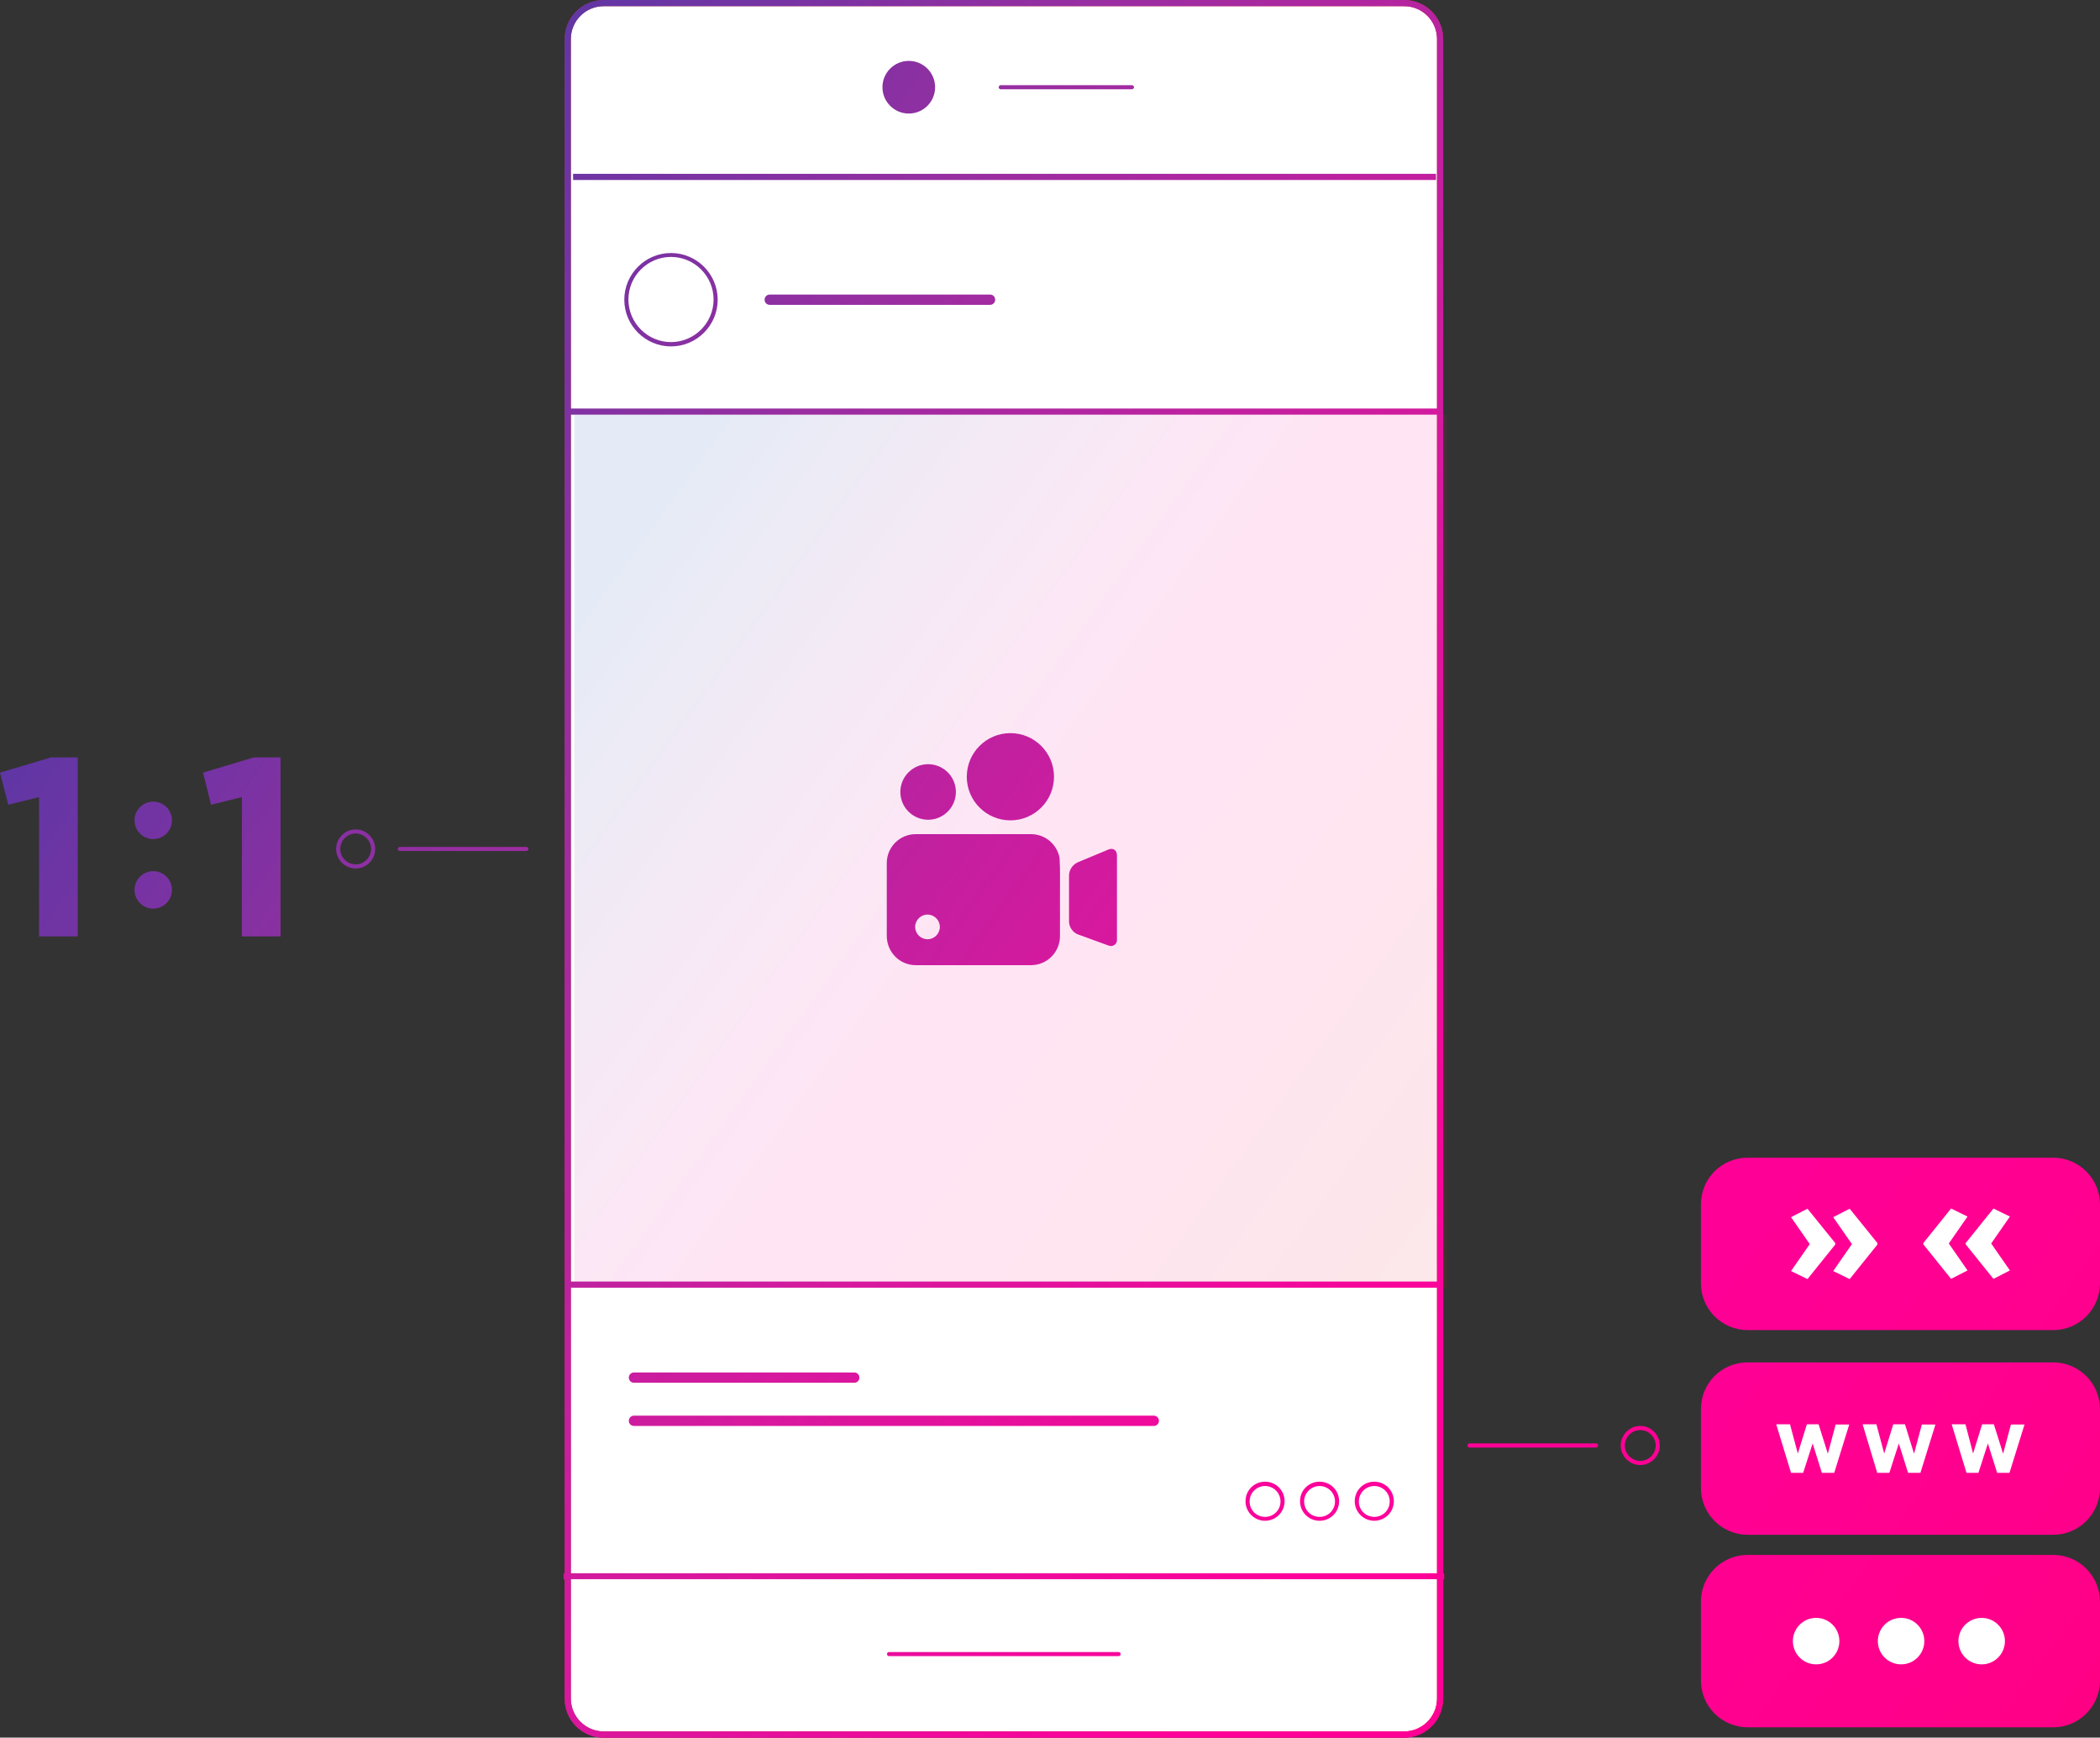
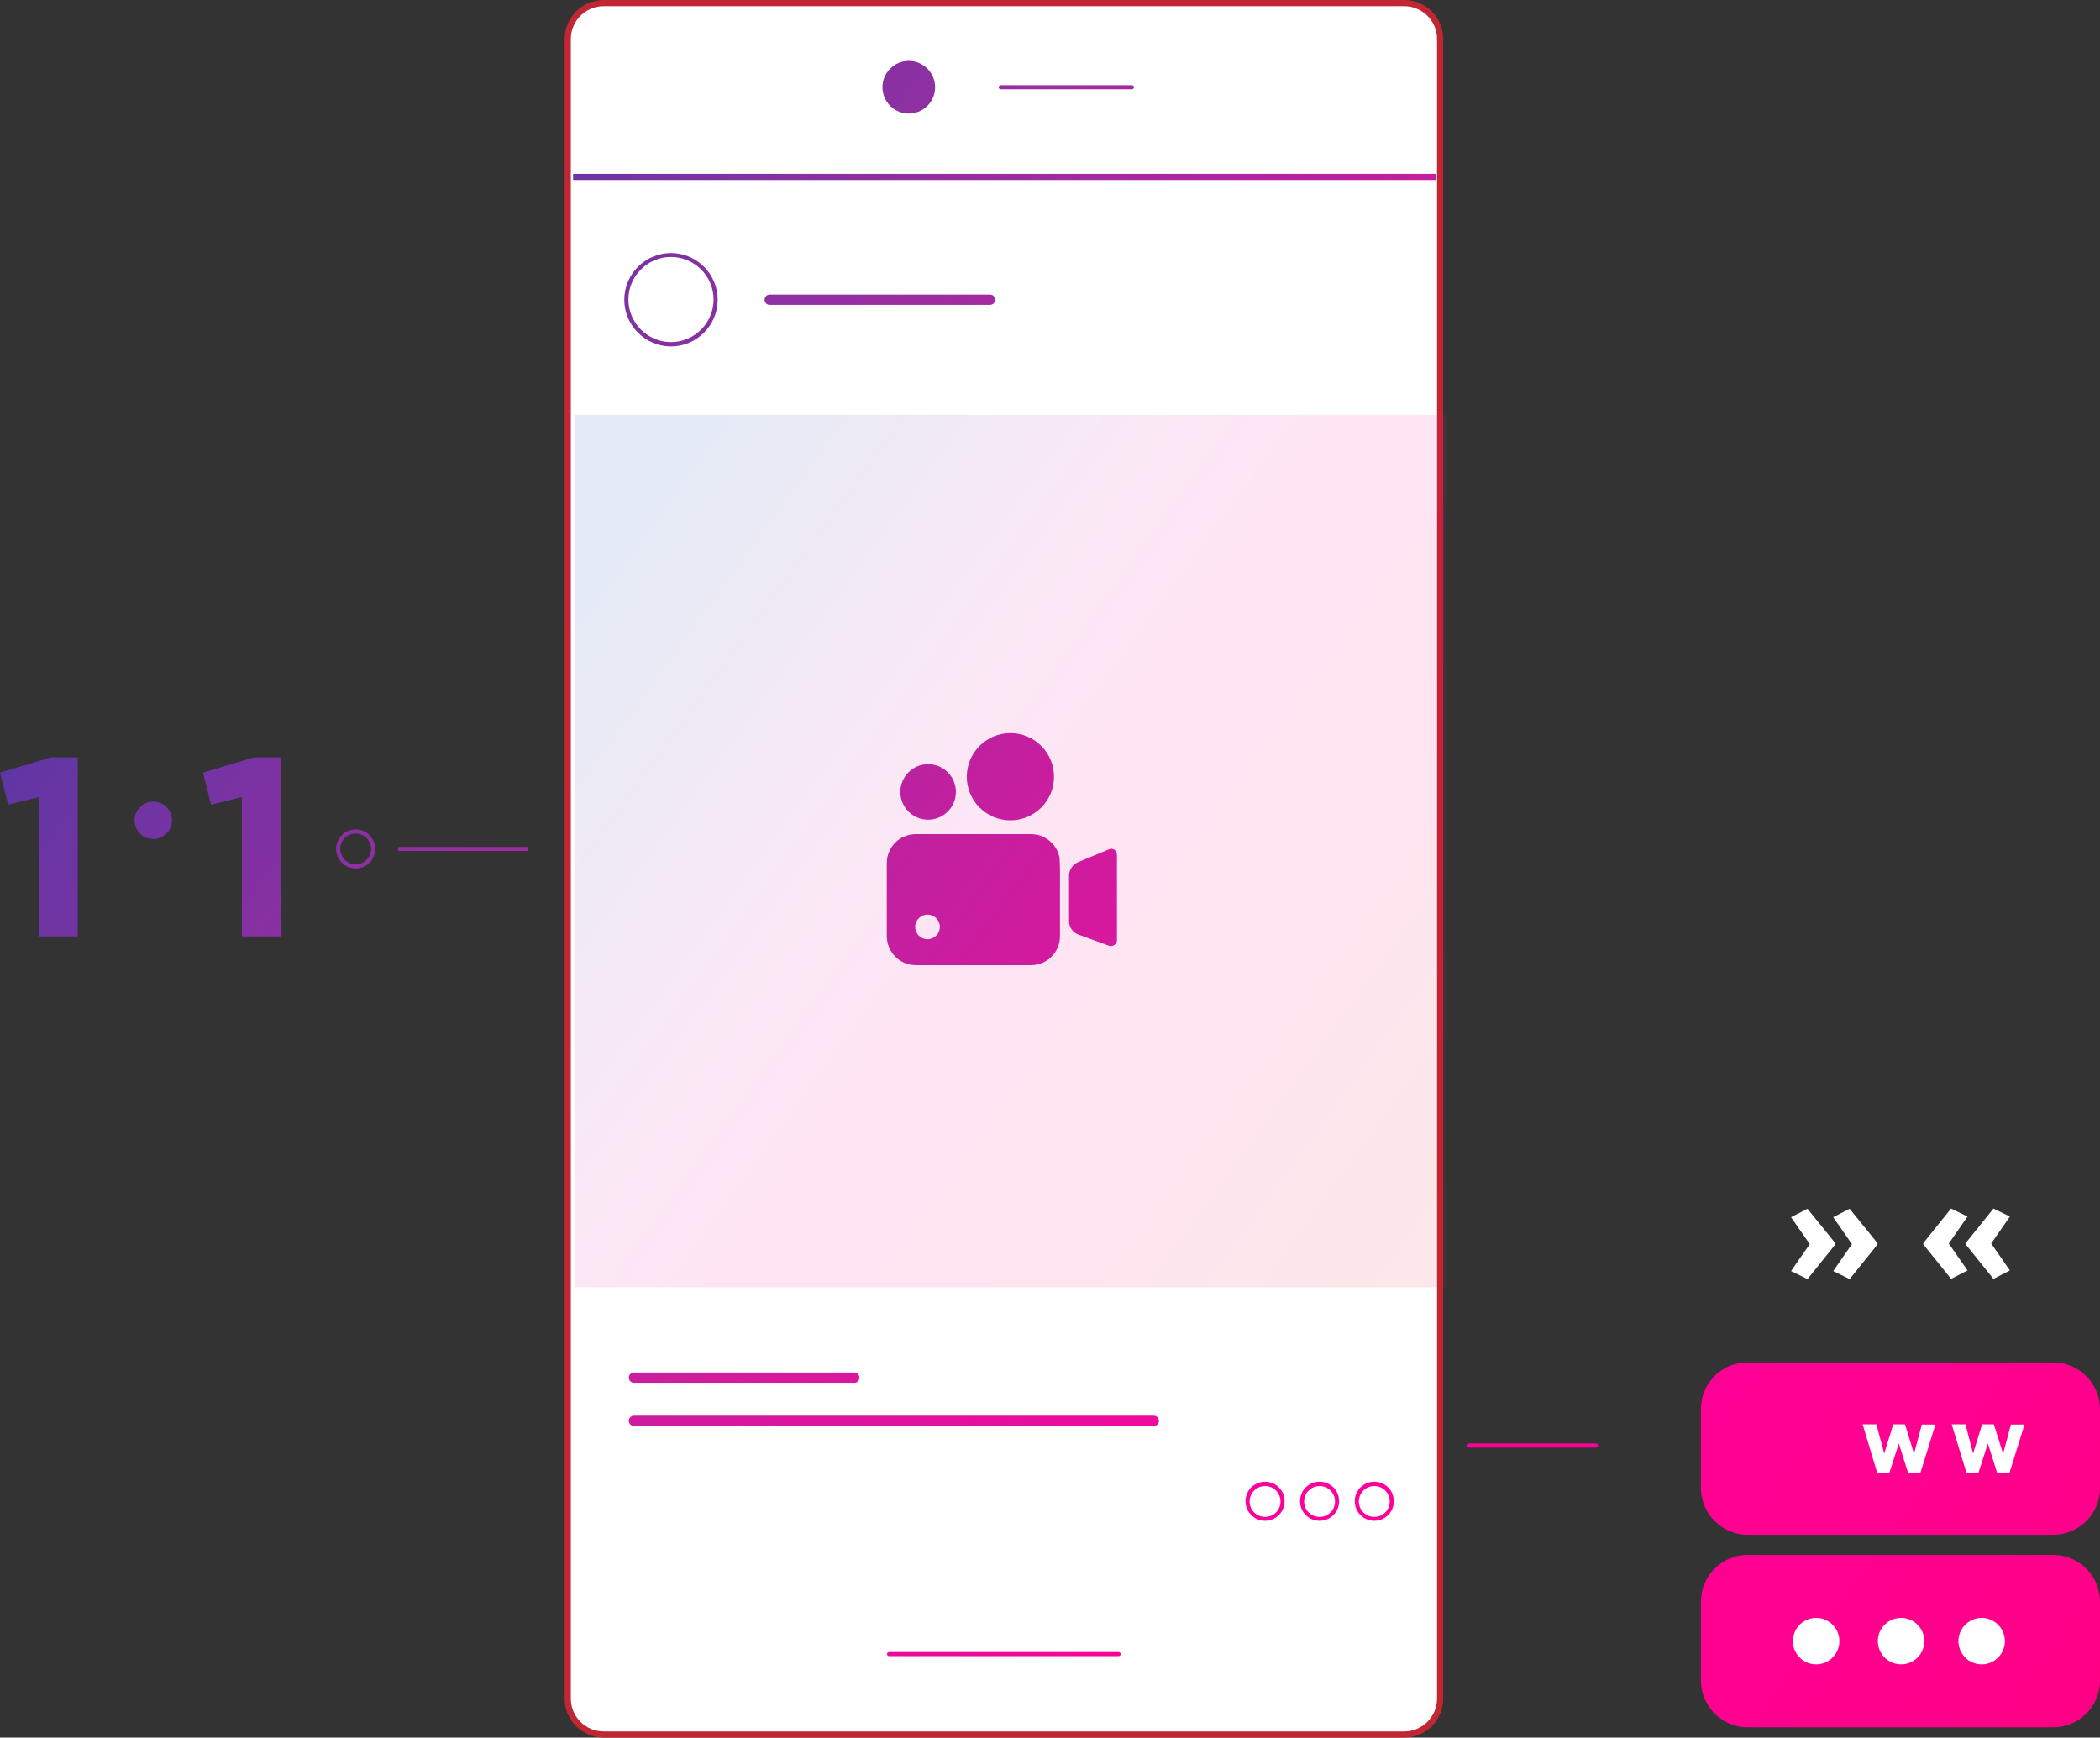
<svg xmlns="http://www.w3.org/2000/svg" version="1.1" id="Layer_1" x="0px" y="0px" viewBox="0 0 1020.9 844.7" style="enable-background:new 0 0 1020.9 844.7;" xml:space="preserve">
  <rect x="0" y="0" width="1020.9" height="844.7" fill="#333333" stroke="none" />
  <style type="text/css">
	.st0{fill:#FFFFFF;stroke:#C02733;stroke-width:3;stroke-miterlimit:10;}
	.st1{opacity:0.1;fill:url(#SVGID_1_);enable-background:new    ;}
	.st2{fill:url(#SVGID_00000056388601353472710200000009174954369524669860_);}
	.st3{fill:url(#SVGID_00000130629551563711653670000002730202905419960496_);}
	.st4{fill:url(#SVGID_00000142173693734854554790000003787153513263246501_);}
	.st5{fill:url(#SVGID_00000101826295043303354250000006865084637330229434_);}
	.st6{fill:url(#SVGID_00000055702980982018239410000008145989342944753561_);}
	.st7{fill:url(#SVGID_00000181062043745700588560000001367945574890570659_);}
	.st8{fill:url(#SVGID_00000156570285598025716110000017989021933654637714_);}
	.st9{fill:url(#SVGID_00000070800221686016492900000005355436198374341545_);}
	.st10{fill:url(#SVGID_00000026856978489764800700000004345614182893235328_);}
	.st11{fill:url(#SVGID_00000141441184363296536000000015951452139186082704_);}
	.st12{fill:url(#SVGID_00000031203047184801789450000005714063188356030633_);}
	.st13{fill:url(#SVGID_00000043423478912923572220000016438960756591975811_);}
	.st14{fill:url(#SVGID_00000000198017988485906220000001589534578439634103_);}
	.st15{fill:url(#SVGID_00000112627735128901885550000014173967317229967780_);}
	.st16{fill:url(#SVGID_00000034065610841186954630000016631417018441231038_);}
	.st17{fill:url(#SVGID_00000170259669592219487940000011250171327883473547_);}
	.st18{fill:url(#SVGID_00000057827742751564447470000005364546846255586183_);}
	.st19{fill:url(#SVGID_00000061443194910665966340000017516247234459427990_);}
	.st20{fill:url(#SVGID_00000173135586388711621080000014039414587329948833_);}
	.st21{fill:url(#SVGID_00000081622751241374261140000010039786576304518025_);}
	.st22{fill:url(#SVGID_00000147911429782031706660000016960454553202328217_);}
	.st23{fill:url(#SVGID_00000155844757820112928740000011514146286834631597_);}
	.st24{fill:url(#SVGID_00000075878349540857939940000010046885809807353779_);}
	.st25{fill:url(#SVGID_00000154392191377786568030000017798033083431899293_);}
	.st26{fill:url(#SVGID_00000010299373804208229810000009148399382434165131_);}
	.st27{fill:url(#SVGID_00000169531188885805443240000003859527364515035280_);}
	.st28{fill:url(#SVGID_00000160181397701072485980000016114819870960903308_);}
	.st29{fill:#FFFFFF;}
</style>
  <path class="st0" d="M293.5,1.5h389.1c9.7,0,17.5,7.8,17.5,17.5v806.7c0,9.7-7.8,17.5-17.5,17.5H293.5c-9.7,0-17.5-7.8-17.5-17.5V19  C276,9.3,283.8,1.5,293.5,1.5z" />
  <linearGradient id="SVGID_1_" gradientUnits="userSpaceOnUse" x1="251.37" y1="272.69" x2="731.05" y2="-74.53" gradientTransform="matrix(1 0 0 -1 0 512.81)">
    <stop offset="0" style="stop-color:#0040A7" />
    <stop offset="0.1" style="stop-color:#0040A7" />
    <stop offset="0.2" style="stop-color:#4F39A5" />
    <stop offset="0.3" style="stop-color:#982EA1" />
    <stop offset="0.4" style="stop-color:#D6199E" />
    <stop offset="0.5" style="stop-color:#FF009A" />
    <stop offset="0.6" style="stop-color:#FF008C" />
    <stop offset="0.7" style="stop-color:#FF0073" />
    <stop offset="0.8" style="stop-color:#F50057" />
    <stop offset="0.9" style="stop-color:#E80D3A" />
    <stop offset="1" style="stop-color:#E2112C" />
  </linearGradient>
  <rect x="279.2" y="201.7" class="st1" width="424.1" height="424.1" />
  <linearGradient id="SVGID_00000049210357252106720660000014199805464603852188_" gradientUnits="userSpaceOnUse" x1="-173.29" y1="905.721" x2="1986.711" y2="-657.799" gradientTransform="matrix(1 0 0 -1 0 512.81)">
    <stop offset="0" style="stop-color:#0040A7" />
    <stop offset="0.1" style="stop-color:#0040A7" />
    <stop offset="0.2" style="stop-color:#4F39A5" />
    <stop offset="0.3" style="stop-color:#982EA1" />
    <stop offset="0.4" style="stop-color:#D6199E" />
    <stop offset="0.5" style="stop-color:#FF009A" />
    <stop offset="0.6" style="stop-color:#FF008C" />
    <stop offset="0.7" style="stop-color:#FF0073" />
    <stop offset="0.8" style="stop-color:#F50057" />
    <stop offset="0.9" style="stop-color:#E80D3A" />
    <stop offset="1" style="stop-color:#E2112C" />
  </linearGradient>
  <rect x="278.6" y="84.5" style="fill:url(#SVGID_00000049210357252106720660000014199805464603852188_);" width="419.5" height="3" />
  <linearGradient id="SVGID_00000113333317328096659510000008364995633650574776_" gradientUnits="userSpaceOnUse" x1="-168.583" y1="912.216" x2="1991.407" y2="-651.304" gradientTransform="matrix(1 0 0 -1 0 512.81)">
    <stop offset="0" style="stop-color:#0040A7" />
    <stop offset="0.1" style="stop-color:#0040A7" />
    <stop offset="0.2" style="stop-color:#4F39A5" />
    <stop offset="0.3" style="stop-color:#982EA1" />
    <stop offset="0.4" style="stop-color:#D6199E" />
    <stop offset="0.5" style="stop-color:#FF009A" />
    <stop offset="0.6" style="stop-color:#FF008C" />
    <stop offset="0.7" style="stop-color:#FF0073" />
    <stop offset="0.8" style="stop-color:#F50057" />
    <stop offset="0.9" style="stop-color:#E80D3A" />
    <stop offset="1" style="stop-color:#E2112C" />
  </linearGradient>
  <circle style="fill:url(#SVGID_00000113333317328096659510000008364995633650574776_);" cx="441.8" cy="42.4" r="12.8" />
  <linearGradient id="SVGID_00000085932542969755190480000018294672601861892012_" gradientUnits="userSpaceOnUse" x1="-142.274" y1="948.565" x2="2017.716" y2="-614.955" gradientTransform="matrix(1 0 0 -1 0 512.81)">
    <stop offset="0" style="stop-color:#0040A7" />
    <stop offset="0.1" style="stop-color:#0040A7" />
    <stop offset="0.2" style="stop-color:#4F39A5" />
    <stop offset="0.3" style="stop-color:#982EA1" />
    <stop offset="0.4" style="stop-color:#D6199E" />
    <stop offset="0.5" style="stop-color:#FF009A" />
    <stop offset="0.6" style="stop-color:#FF008C" />
    <stop offset="0.7" style="stop-color:#FF0073" />
    <stop offset="0.8" style="stop-color:#F50057" />
    <stop offset="0.9" style="stop-color:#E80D3A" />
    <stop offset="1" style="stop-color:#E2112C" />
  </linearGradient>
  <path style="fill:url(#SVGID_00000085932542969755190480000018294672601861892012_);" d="M486.5,43.4h63.8c0.5,0,1-0.5,1-1  s-0.5-1-1-1h-63.8c-0.5,0-1,0.5-1,1S485.9,43.4,486.5,43.4L486.5,43.4z" />
  <linearGradient id="SVGID_00000043455755719990853090000012406963387993092488_" gradientUnits="userSpaceOnUse" x1="-514.451" y1="434.409" x2="1645.549" y2="-1129.111" gradientTransform="matrix(1 0 0 -1 0 512.81)">
    <stop offset="0" style="stop-color:#0040A7" />
    <stop offset="0.1" style="stop-color:#0040A7" />
    <stop offset="0.2" style="stop-color:#4F39A5" />
    <stop offset="0.3" style="stop-color:#982EA1" />
    <stop offset="0.4" style="stop-color:#D6199E" />
    <stop offset="0.5" style="stop-color:#FF009A" />
    <stop offset="0.6" style="stop-color:#FF008C" />
    <stop offset="0.7" style="stop-color:#FF0073" />
    <stop offset="0.8" style="stop-color:#F50057" />
    <stop offset="0.9" style="stop-color:#E80D3A" />
    <stop offset="1" style="stop-color:#E2112C" />
  </linearGradient>
  <path style="fill:url(#SVGID_00000043455755719990853090000012406963387993092488_);" d="M432.2,805.1h111.6c0.5,0,1-0.4,1-1  s-0.5-1-1-1H432.2c-0.5,0-1,0.4-1,1S431.7,805.1,432.2,805.1L432.2,805.1z" />
  <linearGradient id="SVGID_00000081631993128340335790000012058230939509780151_" gradientUnits="userSpaceOnUse" x1="-257.373" y1="789.556" x2="1902.627" y2="-773.964" gradientTransform="matrix(1 0 0 -1 0 512.81)">
    <stop offset="0" style="stop-color:#0040A7" />
    <stop offset="0.1" style="stop-color:#0040A7" />
    <stop offset="0.2" style="stop-color:#4F39A5" />
    <stop offset="0.3" style="stop-color:#982EA1" />
    <stop offset="0.4" style="stop-color:#D6199E" />
    <stop offset="0.5" style="stop-color:#FF009A" />
    <stop offset="0.6" style="stop-color:#FF008C" />
    <stop offset="0.7" style="stop-color:#FF0073" />
    <stop offset="0.8" style="stop-color:#F50057" />
    <stop offset="0.9" style="stop-color:#E80D3A" />
    <stop offset="1" style="stop-color:#E2112C" />
  </linearGradient>
  <path style="fill:url(#SVGID_00000081631993128340335790000012058230939509780151_);" d="M326.2,123c-12.5,0-22.7,10.2-22.7,22.7  s10.2,22.7,22.7,22.7s22.7-10.2,22.7-22.7S338.7,123,326.2,123z M326.2,166.3c-11.4,0-20.7-9.3-20.7-20.7s9.3-20.7,20.7-20.7  s20.7,9.3,20.7,20.7S337.6,166.3,326.2,166.3z" />
  <linearGradient id="SVGID_00000016064154930313405740000006679458802080610964_" gradientUnits="userSpaceOnUse" x1="-435.551" y1="543.409" x2="1724.449" y2="-1020.111" gradientTransform="matrix(1 0 0 -1 0 512.81)">
    <stop offset="0" style="stop-color:#0040A7" />
    <stop offset="0.1" style="stop-color:#0040A7" />
    <stop offset="0.2" style="stop-color:#4F39A5" />
    <stop offset="0.3" style="stop-color:#982EA1" />
    <stop offset="0.4" style="stop-color:#D6199E" />
    <stop offset="0.5" style="stop-color:#FF009A" />
    <stop offset="0.6" style="stop-color:#FF008C" />
    <stop offset="0.7" style="stop-color:#FF0073" />
    <stop offset="0.8" style="stop-color:#F50057" />
    <stop offset="0.9" style="stop-color:#E80D3A" />
    <stop offset="1" style="stop-color:#E2112C" />
  </linearGradient>
  <path style="fill:url(#SVGID_00000016064154930313405740000006679458802080610964_);" d="M615,739.3c5.2,0,9.5-4.2,9.5-9.5  s-4.2-9.5-9.5-9.5s-9.5,4.2-9.5,9.5S609.8,739.3,615,739.3z M615,722.4c4.1,0,7.5,3.3,7.5,7.5s-3.3,7.5-7.5,7.5s-7.5-3.3-7.5-7.5  S610.9,722.4,615,722.4z" />
  <linearGradient id="SVGID_00000157268178635492613450000007501093442509124235_" gradientUnits="userSpaceOnUse" x1="-426.411" y1="556.029" x2="1733.579" y2="-1007.491" gradientTransform="matrix(1 0 0 -1 0 512.81)">
    <stop offset="0" style="stop-color:#0040A7" />
    <stop offset="0.1" style="stop-color:#0040A7" />
    <stop offset="0.2" style="stop-color:#4F39A5" />
    <stop offset="0.3" style="stop-color:#982EA1" />
    <stop offset="0.4" style="stop-color:#D6199E" />
    <stop offset="0.5" style="stop-color:#FF009A" />
    <stop offset="0.6" style="stop-color:#FF008C" />
    <stop offset="0.7" style="stop-color:#FF0073" />
    <stop offset="0.8" style="stop-color:#F50057" />
    <stop offset="0.9" style="stop-color:#E80D3A" />
    <stop offset="1" style="stop-color:#E2112C" />
  </linearGradient>
  <path style="fill:url(#SVGID_00000157268178635492613450000007501093442509124235_);" d="M641.5,739.3c5.2,0,9.5-4.2,9.5-9.5  s-4.2-9.5-9.5-9.5s-9.5,4.2-9.5,9.5S636.3,739.3,641.5,739.3z M641.5,722.4c4.1,0,7.5,3.3,7.5,7.5s-3.3,7.5-7.5,7.5  s-7.5-3.3-7.5-7.5S637.4,722.4,641.5,722.4z" />
  <linearGradient id="SVGID_00000127732258615777697230000012223929108871240596_" gradientUnits="userSpaceOnUse" x1="-417.281" y1="568.649" x2="1742.719" y2="-994.871" gradientTransform="matrix(1 0 0 -1 0 512.81)">
    <stop offset="0" style="stop-color:#0040A7" />
    <stop offset="0.1" style="stop-color:#0040A7" />
    <stop offset="0.2" style="stop-color:#4F39A5" />
    <stop offset="0.3" style="stop-color:#982EA1" />
    <stop offset="0.4" style="stop-color:#D6199E" />
    <stop offset="0.5" style="stop-color:#FF009A" />
    <stop offset="0.6" style="stop-color:#FF008C" />
    <stop offset="0.7" style="stop-color:#FF0073" />
    <stop offset="0.8" style="stop-color:#F50057" />
    <stop offset="0.9" style="stop-color:#E80D3A" />
    <stop offset="1" style="stop-color:#E2112C" />
  </linearGradient>
  <path style="fill:url(#SVGID_00000127732258615777697230000012223929108871240596_);" d="M668.1,739.3c5.2,0,9.5-4.2,9.5-9.5  s-4.2-9.5-9.5-9.5s-9.5,4.2-9.5,9.5S662.9,739.3,668.1,739.3z M668.1,722.4c4.1,0,7.5,3.3,7.5,7.5s-3.3,7.5-7.5,7.5  s-7.5-3.3-7.5-7.5S664,722.4,668.1,722.4z" />
  <linearGradient id="SVGID_00000144311029593399803480000003786410141469018536_" gradientUnits="userSpaceOnUse" x1="-222.443" y1="837.815" x2="1937.557" y2="-725.705" gradientTransform="matrix(1 0 0 -1 0 512.81)">
    <stop offset="0" style="stop-color:#0040A7" />
    <stop offset="0.1" style="stop-color:#0040A7" />
    <stop offset="0.2" style="stop-color:#4F39A5" />
    <stop offset="0.3" style="stop-color:#982EA1" />
    <stop offset="0.4" style="stop-color:#D6199E" />
    <stop offset="0.5" style="stop-color:#FF009A" />
    <stop offset="0.6" style="stop-color:#FF008C" />
    <stop offset="0.7" style="stop-color:#FF0073" />
    <stop offset="0.8" style="stop-color:#F50057" />
    <stop offset="0.9" style="stop-color:#E80D3A" />
    <stop offset="1" style="stop-color:#E2112C" />
  </linearGradient>
  <path style="fill:url(#SVGID_00000144311029593399803480000003786410141469018536_);" d="M481.4,143.2H374.2c-1.4,0-2.5,1.1-2.5,2.5  s1.1,2.5,2.5,2.5h107.1c1.4,0,2.5-1.1,2.5-2.5S482.7,143.2,481.4,143.2L481.4,143.2z" />
  <linearGradient id="SVGID_00000103265329118458164160000006092435822802081953_" gradientUnits="userSpaceOnUse" x1="-494.024" y1="462.625" x2="1665.976" y2="-1100.895" gradientTransform="matrix(1 0 0 -1 0 512.81)">
    <stop offset="0" style="stop-color:#0040A7" />
    <stop offset="0.1" style="stop-color:#0040A7" />
    <stop offset="0.2" style="stop-color:#4F39A5" />
    <stop offset="0.3" style="stop-color:#982EA1" />
    <stop offset="0.4" style="stop-color:#D6199E" />
    <stop offset="0.5" style="stop-color:#FF009A" />
    <stop offset="0.6" style="stop-color:#FF008C" />
    <stop offset="0.7" style="stop-color:#FF0073" />
    <stop offset="0.8" style="stop-color:#F50057" />
    <stop offset="0.9" style="stop-color:#E80D3A" />
    <stop offset="1" style="stop-color:#E2112C" />
  </linearGradient>
  <path style="fill:url(#SVGID_00000103265329118458164160000006092435822802081953_);" d="M308.2,672.2h107.1c1.4,0,2.5-1.1,2.5-2.5  s-1.1-2.5-2.5-2.5H308.2c-1.4,0-2.5,1.1-2.5,2.5S306.8,672.2,308.2,672.2L308.2,672.2z" />
  <linearGradient id="SVGID_00000114787562598764904230000006305879220273369263_" gradientUnits="userSpaceOnUse" x1="-478.983" y1="483.406" x2="1681.017" y2="-1080.114" gradientTransform="matrix(1 0 0 -1 0 512.81)">
    <stop offset="0" style="stop-color:#0040A7" />
    <stop offset="0.1" style="stop-color:#0040A7" />
    <stop offset="0.2" style="stop-color:#4F39A5" />
    <stop offset="0.3" style="stop-color:#982EA1" />
    <stop offset="0.4" style="stop-color:#D6199E" />
    <stop offset="0.5" style="stop-color:#FF009A" />
    <stop offset="0.6" style="stop-color:#FF008C" />
    <stop offset="0.7" style="stop-color:#FF0073" />
    <stop offset="0.8" style="stop-color:#F50057" />
    <stop offset="0.9" style="stop-color:#E80D3A" />
    <stop offset="1" style="stop-color:#E2112C" />
  </linearGradient>
  <path style="fill:url(#SVGID_00000114787562598764904230000006305879220273369263_);" d="M308.2,693.2h252.7c1.4,0,2.5-1.1,2.5-2.5  s-1.1-2.5-2.5-2.5H308.2c-1.4,0-2.5,1.1-2.5,2.5S306.8,693.2,308.2,693.2z" />
  <linearGradient id="SVGID_00000013186043000009816050000010867111050723494017_" gradientUnits="userSpaceOnUse" x1="-418.972" y1="566.307" x2="1741.028" y2="-997.213" gradientTransform="matrix(1 0 0 -1 0 512.81)">
    <stop offset="0" style="stop-color:#0040A7" />
    <stop offset="0.1" style="stop-color:#0040A7" />
    <stop offset="0.2" style="stop-color:#4F39A5" />
    <stop offset="0.3" style="stop-color:#982EA1" />
    <stop offset="0.4" style="stop-color:#D6199E" />
    <stop offset="0.5" style="stop-color:#FF009A" />
    <stop offset="0.6" style="stop-color:#FF008C" />
    <stop offset="0.7" style="stop-color:#FF0073" />
    <stop offset="0.8" style="stop-color:#F50057" />
    <stop offset="0.9" style="stop-color:#E80D3A" />
    <stop offset="1" style="stop-color:#E2112C" />
  </linearGradient>
  <path style="fill:url(#SVGID_00000013186043000009816050000010867111050723494017_);" d="M255.9,411.7h-61.5c-0.6,0-1,0.5-1,1  s0.4,1,1,1h61.5c0.5,0,1-0.5,1-1S256.4,411.7,255.9,411.7z" />
  <linearGradient id="SVGID_00000072247691432229657580000017732167646520493708_" gradientUnits="userSpaceOnUse" x1="-436.932" y1="541.488" x2="1723.059" y2="-1022.032" gradientTransform="matrix(1 0 0 -1 0 512.81)">
    <stop offset="0" style="stop-color:#0040A7" />
    <stop offset="0.1" style="stop-color:#0040A7" />
    <stop offset="0.2" style="stop-color:#4F39A5" />
    <stop offset="0.3" style="stop-color:#982EA1" />
    <stop offset="0.4" style="stop-color:#D6199E" />
    <stop offset="0.5" style="stop-color:#FF009A" />
    <stop offset="0.6" style="stop-color:#FF008C" />
    <stop offset="0.7" style="stop-color:#FF0073" />
    <stop offset="0.8" style="stop-color:#F50057" />
    <stop offset="0.9" style="stop-color:#E80D3A" />
    <stop offset="1" style="stop-color:#E2112C" />
  </linearGradient>
  <path style="fill:url(#SVGID_00000072247691432229657580000017732167646520493708_);" d="M172.9,403.2c-5.2,0-9.5,4.3-9.5,9.5  s4.3,9.5,9.5,9.5s9.5-4.3,9.5-9.5S178.1,403.2,172.9,403.2z M172.9,420.2c-4.1,0-7.5-3.4-7.5-7.5s3.4-7.5,7.5-7.5s7.5,3.4,7.5,7.5  S177,420.2,172.9,420.2z" />
  <linearGradient id="SVGID_00000095326331995589217170000007137897152071799444_" gradientUnits="userSpaceOnUse" x1="-377.934" y1="623.005" x2="1782.066" y2="-940.515" gradientTransform="matrix(1 0 0 -1 0 512.81)">
    <stop offset="0" style="stop-color:#0040A7" />
    <stop offset="0.1" style="stop-color:#0040A7" />
    <stop offset="0.2" style="stop-color:#4F39A5" />
    <stop offset="0.3" style="stop-color:#982EA1" />
    <stop offset="0.4" style="stop-color:#D6199E" />
    <stop offset="0.5" style="stop-color:#FF009A" />
    <stop offset="0.6" style="stop-color:#FF008C" />
    <stop offset="0.7" style="stop-color:#FF0073" />
    <stop offset="0.8" style="stop-color:#F50057" />
    <stop offset="0.9" style="stop-color:#E80D3A" />
    <stop offset="1" style="stop-color:#E2112C" />
  </linearGradient>
  <path style="fill:url(#SVGID_00000095326331995589217170000007137897152071799444_);" d="M775.9,701.7h-61.5c-0.5,0-1,0.4-1,1  s0.5,1,1,1h61.5c0.5,0,1-0.4,1-1S776.4,701.7,775.9,701.7z" />
  <linearGradient id="SVGID_00000027588117513918514590000010149080204986238862_" gradientUnits="userSpaceOnUse" x1="-359.969" y1="647.822" x2="1800.031" y2="-915.698" gradientTransform="matrix(1 0 0 -1 0 512.81)">
    <stop offset="0" style="stop-color:#0040A7" />
    <stop offset="0.1" style="stop-color:#0040A7" />
    <stop offset="0.2" style="stop-color:#4F39A5" />
    <stop offset="0.3" style="stop-color:#982EA1" />
    <stop offset="0.4" style="stop-color:#D6199E" />
    <stop offset="0.5" style="stop-color:#FF009A" />
    <stop offset="0.6" style="stop-color:#FF008C" />
    <stop offset="0.7" style="stop-color:#FF0073" />
    <stop offset="0.8" style="stop-color:#F50057" />
    <stop offset="0.9" style="stop-color:#E80D3A" />
    <stop offset="1" style="stop-color:#E2112C" />
  </linearGradient>
-   <path style="fill:url(#SVGID_00000027588117513918514590000010149080204986238862_);" d="M797.4,693.2c-5.2,0-9.5,4.3-9.5,9.5  s4.3,9.5,9.5,9.5s9.5-4.3,9.5-9.5S802.6,693.2,797.4,693.2z M797.4,710.2c-4.1,0-7.5-3.4-7.5-7.5s3.4-7.5,7.5-7.5s7.5,3.4,7.5,7.5  S801.5,710.2,797.4,710.2z" />
  <linearGradient id="SVGID_00000049215869871089673080000000851619371774999222_" gradientUnits="userSpaceOnUse" x1="-464.11" y1="503.951" x2="1695.89" y2="-1059.569" gradientTransform="matrix(1 0 0 -1 -2.466192e-03 512.814)">
    <stop offset="0" style="stop-color:#0040A7" />
    <stop offset="0.1" style="stop-color:#0040A7" />
    <stop offset="0.2" style="stop-color:#4F39A5" />
    <stop offset="0.3" style="stop-color:#982EA1" />
    <stop offset="0.4" style="stop-color:#D6199E" />
    <stop offset="0.5" style="stop-color:#FF009A" />
    <stop offset="0.6" style="stop-color:#FF008C" />
    <stop offset="0.7" style="stop-color:#FF0073" />
    <stop offset="0.8" style="stop-color:#F50057" />
    <stop offset="0.9" style="stop-color:#E80D3A" />
    <stop offset="1" style="stop-color:#E2112C" />
  </linearGradient>
  <circle style="fill:url(#SVGID_00000049215869871089673080000000851619371774999222_);" cx="74.5" cy="398.8" r="9.1" />
  <linearGradient id="SVGID_00000106845334970635521340000004394607865360224434_" gradientUnits="userSpaceOnUse" x1="-480.205" y1="481.717" x2="1679.795" y2="-1081.803" gradientTransform="matrix(1 0 0 -1 1.327439e-03 512.813)">
    <stop offset="0" style="stop-color:#0040A7" />
    <stop offset="0.1" style="stop-color:#0040A7" />
    <stop offset="0.2" style="stop-color:#4F39A5" />
    <stop offset="0.3" style="stop-color:#982EA1" />
    <stop offset="0.4" style="stop-color:#D6199E" />
    <stop offset="0.5" style="stop-color:#FF009A" />
    <stop offset="0.6" style="stop-color:#FF008C" />
    <stop offset="0.7" style="stop-color:#FF0073" />
    <stop offset="0.8" style="stop-color:#F50057" />
    <stop offset="0.9" style="stop-color:#E80D3A" />
    <stop offset="1" style="stop-color:#E2112C" />
  </linearGradient>
-   <circle style="fill:url(#SVGID_00000106845334970635521340000004394607865360224434_);" cx="74.5" cy="432.6" r="9.1" />
  <linearGradient id="SVGID_00000152239472227699148230000013893515916021641135_" gradientUnits="userSpaceOnUse" x1="-486.122" y1="473.537" x2="1673.868" y2="-1089.983" gradientTransform="matrix(1 0 0 -1 0 512.81)">
    <stop offset="0" style="stop-color:#0040A7" />
    <stop offset="0.1" style="stop-color:#0040A7" />
    <stop offset="0.2" style="stop-color:#4F39A5" />
    <stop offset="0.3" style="stop-color:#982EA1" />
    <stop offset="0.4" style="stop-color:#D6199E" />
    <stop offset="0.5" style="stop-color:#FF009A" />
    <stop offset="0.6" style="stop-color:#FF008C" />
    <stop offset="0.7" style="stop-color:#FF0073" />
    <stop offset="0.8" style="stop-color:#F50057" />
    <stop offset="0.9" style="stop-color:#E80D3A" />
    <stop offset="1" style="stop-color:#E2112C" />
  </linearGradient>
  <polygon style="fill:url(#SVGID_00000152239472227699148230000013893515916021641135_);" points="0,375.6 4,391.2 19,387.5   19,455.2 37.8,455.2 37.8,368.2 24.8,368.2 " />
  <linearGradient id="SVGID_00000148656403736200380450000009345377818428991415_" gradientUnits="userSpaceOnUse" x1="-452.22" y1="520.381" x2="1707.78" y2="-1043.139" gradientTransform="matrix(1 0 0 -1 0 512.81)">
    <stop offset="0" style="stop-color:#0040A7" />
    <stop offset="0.1" style="stop-color:#0040A7" />
    <stop offset="0.2" style="stop-color:#4F39A5" />
    <stop offset="0.3" style="stop-color:#982EA1" />
    <stop offset="0.4" style="stop-color:#D6199E" />
    <stop offset="0.5" style="stop-color:#FF009A" />
    <stop offset="0.6" style="stop-color:#FF008C" />
    <stop offset="0.7" style="stop-color:#FF0073" />
    <stop offset="0.8" style="stop-color:#F50057" />
    <stop offset="0.9" style="stop-color:#E80D3A" />
    <stop offset="1" style="stop-color:#E2112C" />
  </linearGradient>
  <polygon style="fill:url(#SVGID_00000148656403736200380450000009345377818428991415_);" points="98.7,375.6 102.6,391.2   117.6,387.5 117.6,455.2 136.4,455.2 136.4,368.2 123.4,368.2 " />
  <linearGradient id="SVGID_00000070114681943370731420000015823294814782584989_" gradientUnits="userSpaceOnUse" x1="-269.892" y1="772.267" x2="1890.108" y2="-791.253" gradientTransform="matrix(1 0 0 -1 0 512.81)">
    <stop offset="0" style="stop-color:#0040A7" />
    <stop offset="0.1" style="stop-color:#0040A7" />
    <stop offset="0.2" style="stop-color:#4F39A5" />
    <stop offset="0.3" style="stop-color:#982EA1" />
    <stop offset="0.4" style="stop-color:#D6199E" />
    <stop offset="0.5" style="stop-color:#FF009A" />
    <stop offset="0.6" style="stop-color:#FF008C" />
    <stop offset="0.7" style="stop-color:#FF0073" />
    <stop offset="0.8" style="stop-color:#F50057" />
    <stop offset="0.9" style="stop-color:#E80D3A" />
    <stop offset="1" style="stop-color:#E2112C" />
  </linearGradient>
-   <path style="fill:url(#SVGID_00000070114681943370731420000015823294814782584989_);" d="M849.6,562.8h148.6  c12.5,0,22.7,10.2,22.7,22.7v38.4c0,12.5-10.2,22.7-22.7,22.7H849.6c-12.5,0-22.7-10.2-22.7-22.7v-38.4  C826.9,572.9,837,562.8,849.6,562.8z" />
  <linearGradient id="SVGID_00000051378004619312306270000008077233381000914604_" gradientUnits="userSpaceOnUse" x1="-361.641" y1="645.509" x2="1798.36" y2="-918.011" gradientTransform="matrix(1 0 0 -1 0 512.81)">
    <stop offset="0" style="stop-color:#0040A7" />
    <stop offset="0.1" style="stop-color:#0040A7" />
    <stop offset="0.2" style="stop-color:#4F39A5" />
    <stop offset="0.3" style="stop-color:#982EA1" />
    <stop offset="0.4" style="stop-color:#D6199E" />
    <stop offset="0.5" style="stop-color:#FF009A" />
    <stop offset="0.6" style="stop-color:#FF008C" />
    <stop offset="0.7" style="stop-color:#FF0073" />
    <stop offset="0.8" style="stop-color:#F50057" />
    <stop offset="0.9" style="stop-color:#E80D3A" />
    <stop offset="1" style="stop-color:#E2112C" />
  </linearGradient>
  <path style="fill:url(#SVGID_00000051378004619312306270000008077233381000914604_);" d="M849.6,755.9h148.6  c12.5,0,22.7,10.2,22.7,22.7V817c0,12.5-10.2,22.7-22.7,22.7H849.6c-12.5,0-22.7-10.2-22.7-22.7v-38.4  C826.9,766.1,837,755.9,849.6,755.9z" />
  <linearGradient id="SVGID_00000044153893465062263370000007239502255594766983_" gradientUnits="userSpaceOnUse" x1="-317.141" y1="706.988" x2="1842.859" y2="-856.532" gradientTransform="matrix(1 0 0 -1 0 512.81)">
    <stop offset="0" style="stop-color:#0040A7" />
    <stop offset="0.1" style="stop-color:#0040A7" />
    <stop offset="0.2" style="stop-color:#4F39A5" />
    <stop offset="0.3" style="stop-color:#982EA1" />
    <stop offset="0.4" style="stop-color:#D6199E" />
    <stop offset="0.5" style="stop-color:#FF009A" />
    <stop offset="0.6" style="stop-color:#FF008C" />
    <stop offset="0.7" style="stop-color:#FF0073" />
    <stop offset="0.8" style="stop-color:#F50057" />
    <stop offset="0.9" style="stop-color:#E80D3A" />
    <stop offset="1" style="stop-color:#E2112C" />
  </linearGradient>
  <path style="fill:url(#SVGID_00000044153893465062263370000007239502255594766983_);" d="M849.6,662.3h148.6  c12.5,0,22.7,10.2,22.7,22.7v38.4c0,12.5-10.2,22.7-22.7,22.7H849.6c-12.5,0-22.7-10.2-22.7-22.7v-38.4  C826.9,672.4,837,662.3,849.6,662.3z" />
  <linearGradient id="SVGID_00000064313163521449925530000012576975028071763347_" gradientUnits="userSpaceOnUse" x1="-333.152" y1="684.867" x2="1826.848" y2="-878.653" gradientTransform="matrix(1 0 0 -1 0 512.81)">
    <stop offset="0" style="stop-color:#0040A7" />
    <stop offset="0.1" style="stop-color:#0040A7" />
    <stop offset="0.2" style="stop-color:#4F39A5" />
    <stop offset="0.3" style="stop-color:#982EA1" />
    <stop offset="0.4" style="stop-color:#D6199E" />
    <stop offset="0.5" style="stop-color:#FF009A" />
    <stop offset="0.6" style="stop-color:#FF008C" />
    <stop offset="0.7" style="stop-color:#FF0073" />
    <stop offset="0.8" style="stop-color:#F50057" />
    <stop offset="0.9" style="stop-color:#E80D3A" />
    <stop offset="1" style="stop-color:#E2112C" />
  </linearGradient>
-   <path style="fill:url(#SVGID_00000064313163521449925530000012576975028071763347_);" d="M701.6,19c0-10.5-8.5-19-19-19H293.5  c-10.5,0-19,8.5-19,19v745.8H274v3h0.5v58c0,10.5,8.5,19,19,19h389.1c10.5,0,19-8.5,19-19v-58h0.5v-3h-0.5V19z M698.6,825.7  c0,8.8-7.2,16-16,16H293.5c-8.8,0-16-7.2-16-16v-58h421.1V825.7z M698.6,764.8H277.5V626h421.1V764.8z M698.6,623H277.5V201.6h421.1  V623z M698.6,198.6H277.5V19c0-8.8,7.2-16,16-16h389.1c8.8,0,16,7.2,16,16V198.6z" />
  <linearGradient id="SVGID_00000155146363699307401060000012854703394558984357_" gradientUnits="userSpaceOnUse" x1="-328.058" y1="691.905" x2="1831.942" y2="-871.615" gradientTransform="matrix(1 0 0 -1 3.911383e-03 512.816)">
    <stop offset="0" style="stop-color:#0040A7" />
    <stop offset="0.1" style="stop-color:#0040A7" />
    <stop offset="0.2" style="stop-color:#4F39A5" />
    <stop offset="0.3" style="stop-color:#982EA1" />
    <stop offset="0.4" style="stop-color:#D6199E" />
    <stop offset="0.5" style="stop-color:#FF009A" />
    <stop offset="0.6" style="stop-color:#FF008C" />
    <stop offset="0.7" style="stop-color:#FF0073" />
    <stop offset="0.8" style="stop-color:#F50057" />
    <stop offset="0.9" style="stop-color:#E80D3A" />
    <stop offset="1" style="stop-color:#E2112C" />
  </linearGradient>
  <circle style="fill:url(#SVGID_00000155146363699307401060000012854703394558984357_);" cx="451.2" cy="385" r="13.5" />
  <linearGradient id="SVGID_00000116914450348124450940000004889071734909511040_" gradientUnits="userSpaceOnUse" x1="-310.771" y1="715.778" x2="1849.219" y2="-847.742" gradientTransform="matrix(1 0 0 -1 0 512.81)">
    <stop offset="0" style="stop-color:#0040A7" />
    <stop offset="0.1" style="stop-color:#0040A7" />
    <stop offset="0.2" style="stop-color:#4F39A5" />
    <stop offset="0.3" style="stop-color:#982EA1" />
    <stop offset="0.4" style="stop-color:#D6199E" />
    <stop offset="0.5" style="stop-color:#FF009A" />
    <stop offset="0.6" style="stop-color:#FF008C" />
    <stop offset="0.7" style="stop-color:#FF0073" />
    <stop offset="0.8" style="stop-color:#F50057" />
    <stop offset="0.9" style="stop-color:#E80D3A" />
    <stop offset="1" style="stop-color:#E2112C" />
  </linearGradient>
  <circle style="fill:url(#SVGID_00000116914450348124450940000004889071734909511040_);" cx="491.2" cy="377.6" r="21.2" />
  <linearGradient id="SVGID_00000016764265821137792320000006533724456823289508_" gradientUnits="userSpaceOnUse" x1="-345.418" y1="667.923" x2="1814.582" y2="-895.597" gradientTransform="matrix(1 0 0 -1 0 512.81)">
    <stop offset="0" style="stop-color:#0040A7" />
    <stop offset="0.1" style="stop-color:#0040A7" />
    <stop offset="0.2" style="stop-color:#4F39A5" />
    <stop offset="0.3" style="stop-color:#982EA1" />
    <stop offset="0.4" style="stop-color:#D6199E" />
    <stop offset="0.5" style="stop-color:#FF009A" />
    <stop offset="0.6" style="stop-color:#FF008C" />
    <stop offset="0.7" style="stop-color:#FF0073" />
    <stop offset="0.8" style="stop-color:#F50057" />
    <stop offset="0.9" style="stop-color:#E80D3A" />
    <stop offset="1" style="stop-color:#E2112C" />
  </linearGradient>
  <path style="fill:url(#SVGID_00000016764265821137792320000006533724456823289508_);" d="M445.2,469.2h56c7.8,0,14.1-6.3,14.1-14.1  v-32.9l-0.2-5.2c-1.3-6.7-7.1-11.5-13.9-11.5h-56c-7.8,0-14.1,6.3-14.1,14.1v35.3C431.1,462.9,437.4,469.2,445.2,469.2z   M450.9,444.6c3.3,0,6,2.7,6,6s-2.7,6-6,6s-6-2.7-6-6S447.6,444.6,450.9,444.6z" />
  <linearGradient id="SVGID_00000134966630965253631210000002161940200950353074_" gradientUnits="userSpaceOnUse" x1="-323.171" y1="698.658" x2="1836.829" y2="-864.862" gradientTransform="matrix(1 0 0 -1 0 512.81)">
    <stop offset="0" style="stop-color:#0040A7" />
    <stop offset="0.1" style="stop-color:#0040A7" />
    <stop offset="0.2" style="stop-color:#4F39A5" />
    <stop offset="0.3" style="stop-color:#982EA1" />
    <stop offset="0.4" style="stop-color:#D6199E" />
    <stop offset="0.5" style="stop-color:#FF009A" />
    <stop offset="0.6" style="stop-color:#FF008C" />
    <stop offset="0.7" style="stop-color:#FF0073" />
    <stop offset="0.8" style="stop-color:#F50057" />
    <stop offset="0.9" style="stop-color:#E80D3A" />
    <stop offset="1" style="stop-color:#E2112C" />
  </linearGradient>
  <path style="fill:url(#SVGID_00000134966630965253631210000002161940200950353074_);" d="M523.9,454.2l14.8,5.4  c0.5,0.2,1,0.3,1.6,0.3c1.7-0.2,2.9-1.6,2.7-3.3l0-40.8c0-2.5-1.9-3.8-4.2-2.8l-14.9,6.2c-2.5,1.2-4.1,3.6-4.2,6.3v22.6  C519.8,450.8,521.5,453.2,523.9,454.2L523.9,454.2z" />
  <path class="st29" d="M892.2,604.3v0.7l-13.5,16.8l-8-3.9l9.1-13.1l-9.1-13.1l8-4.1L892.2,604.3L892.2,604.3z M912.7,604.3v0.7  l-13.5,16.8l-8-3.9l9.1-13.1l-9.1-13.1l8-4.1L912.7,604.3L912.7,604.3z" />
  <path class="st29" d="M935,604.9v-0.6l13.5-16.8l8,3.9l-9.1,13.1l9.1,13.1l-8,4.1L935,604.9L935,604.9z M955.6,604.9v-0.6l13.5-16.8  l8,3.9l-9.1,13.1l9.1,13.1l-8,4.1L955.6,604.9L955.6,604.9z" />
-   <path class="st29" d="M863.5,692.4h6.7l3.8,14.2l4.4-14.2h5.7l4.5,14.3l3.8-14.2h6.6l-7.3,23.5h-6l-4.5-14.3l-4.6,14.3h-5.9  L863.5,692.4L863.5,692.4z" />
  <path class="st29" d="M905.5,692.4h6.7l3.8,14.2l4.4-14.2h5.7l4.4,14.3l3.8-14.2h6.6l-7.3,23.5h-6l-4.5-14.3l-4.6,14.3h-5.9  L905.5,692.4z" />
  <path class="st29" d="M948.8,692.4h6.7l3.7,14.2l4.4-14.2h5.7l4.5,14.3l3.8-14.2h6.6l-7.3,23.5h-6l-4.5-14.3l-4.6,14.3H956  L948.8,692.4z" />
  <circle class="st29" cx="882.9" cy="797.8" r="11.3" />
  <circle class="st29" cx="924.2" cy="797.8" r="11.3" />
  <ellipse transform="matrix(0.16 -0.987 0.987 0.16 21.673 1621.218)" class="st29" cx="963.6" cy="797.9" rx="11.3" ry="11.3" />
</svg>